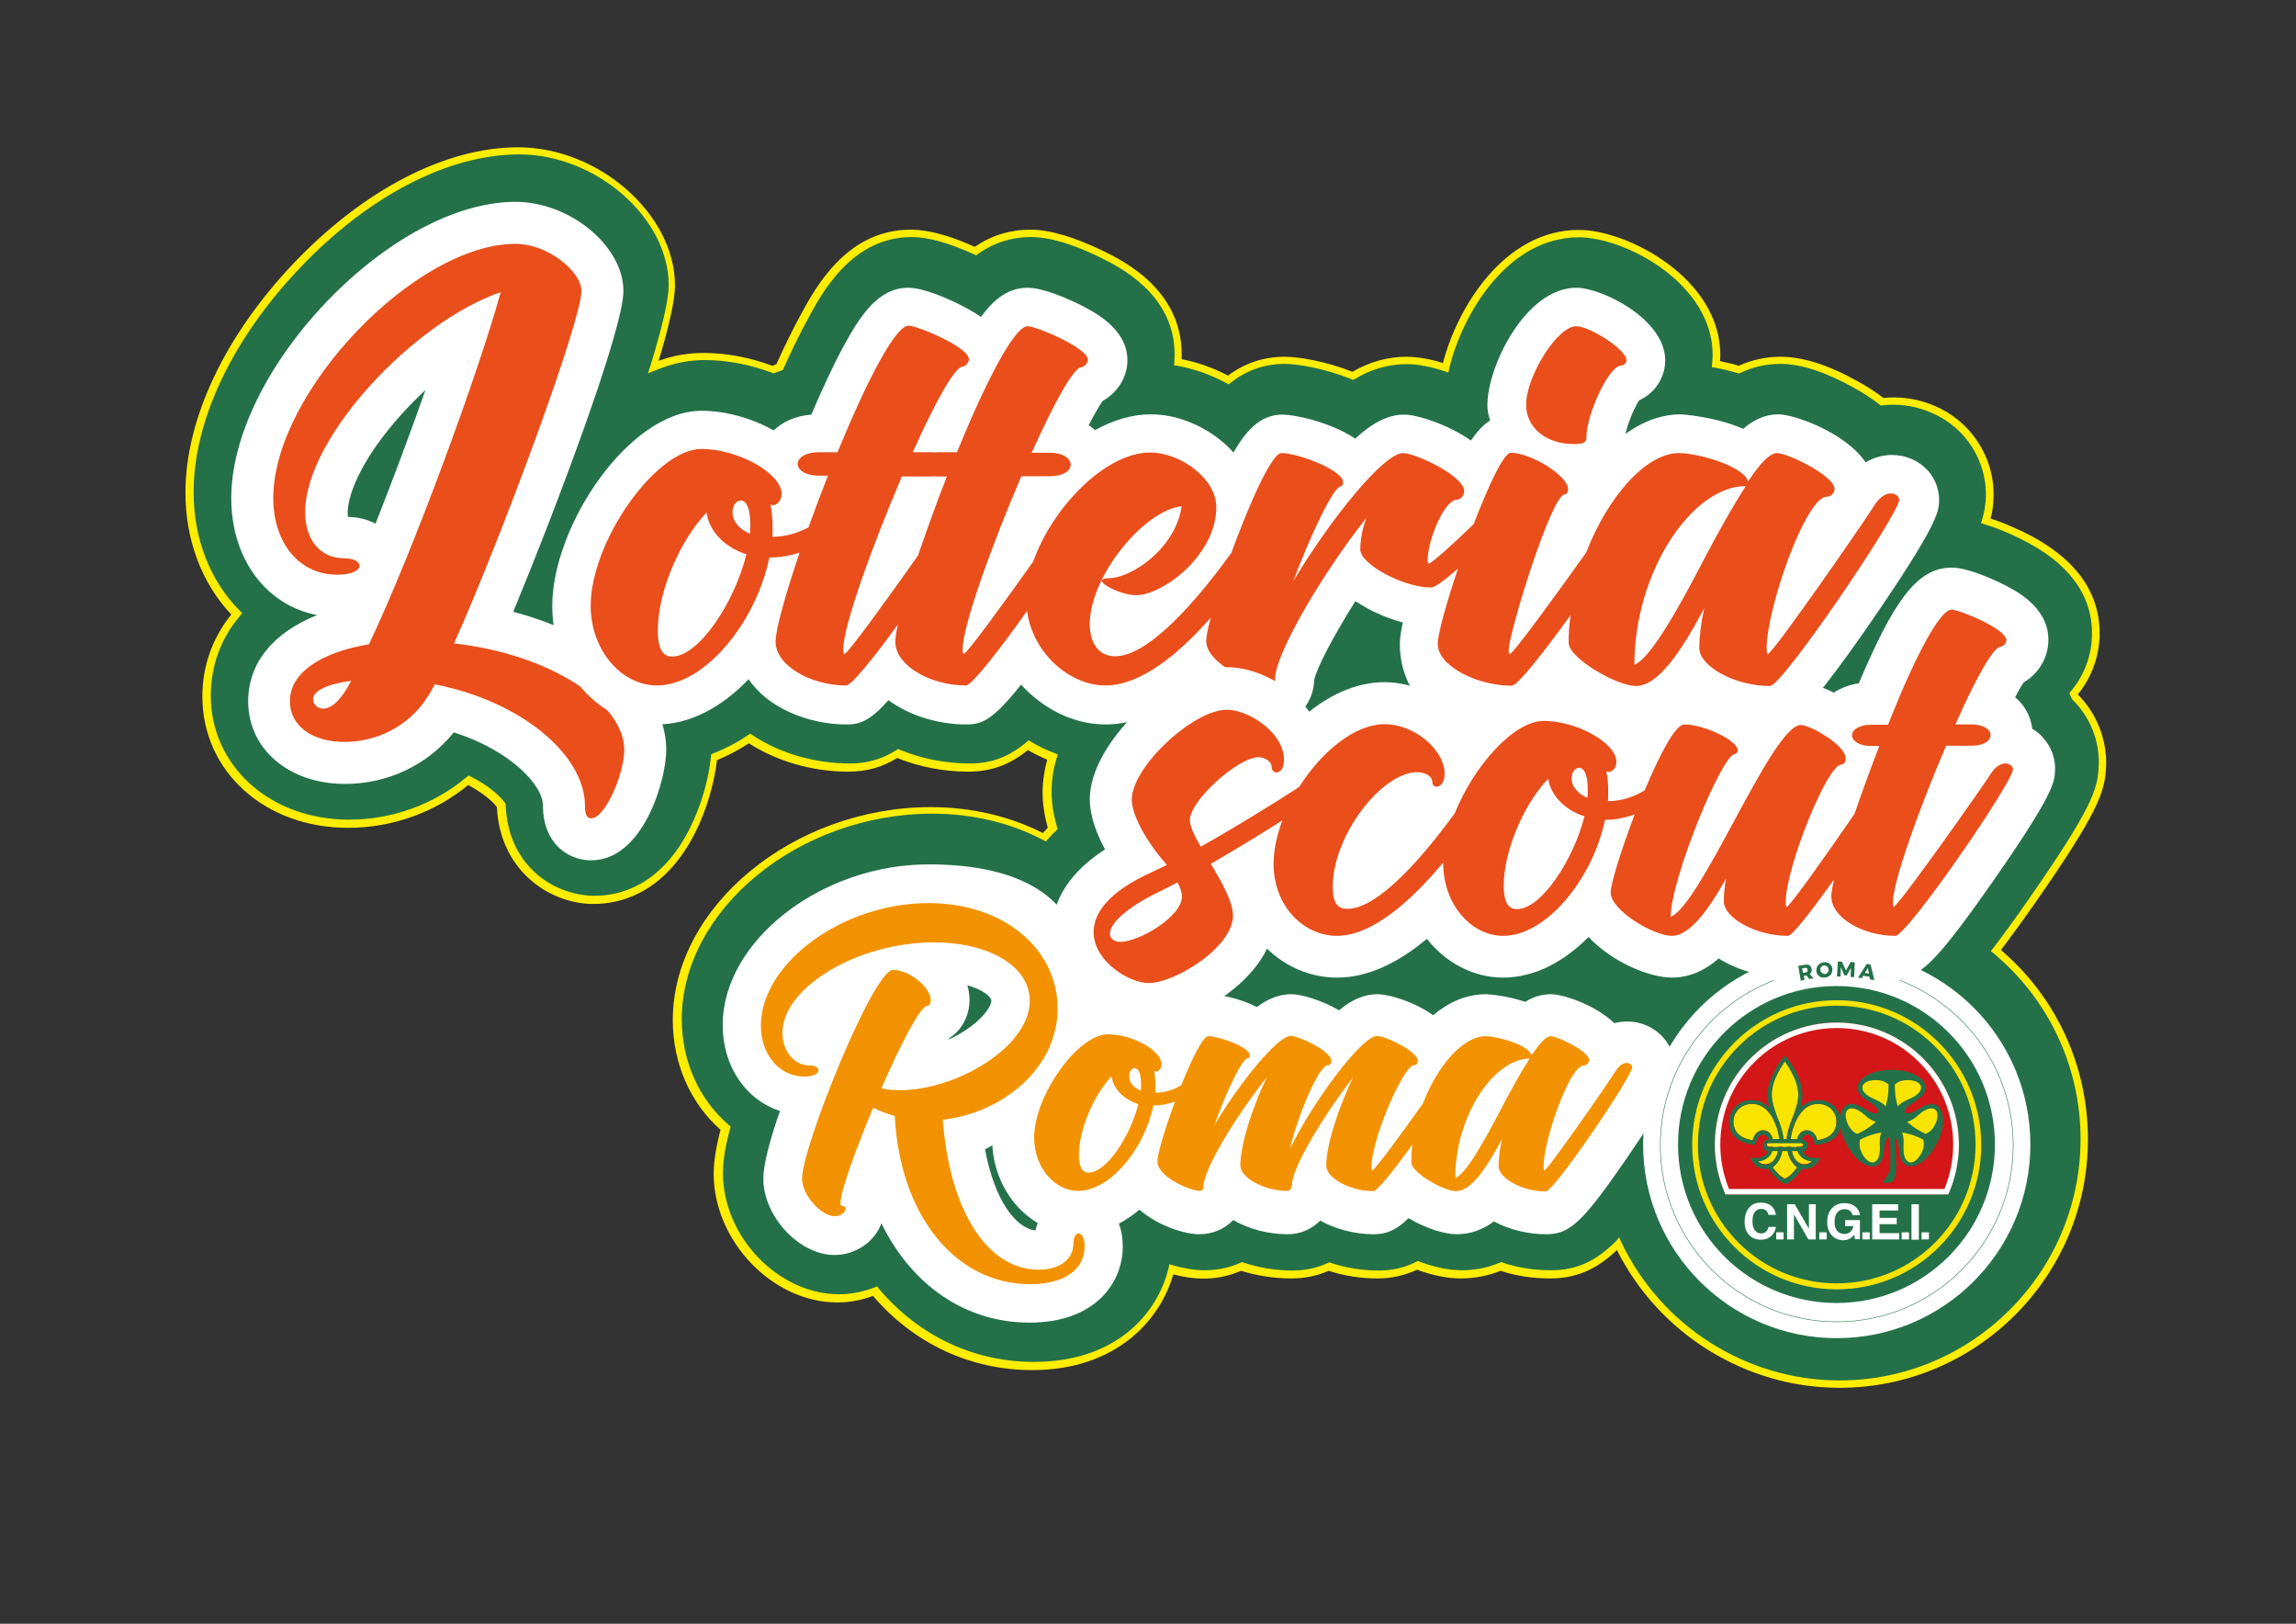
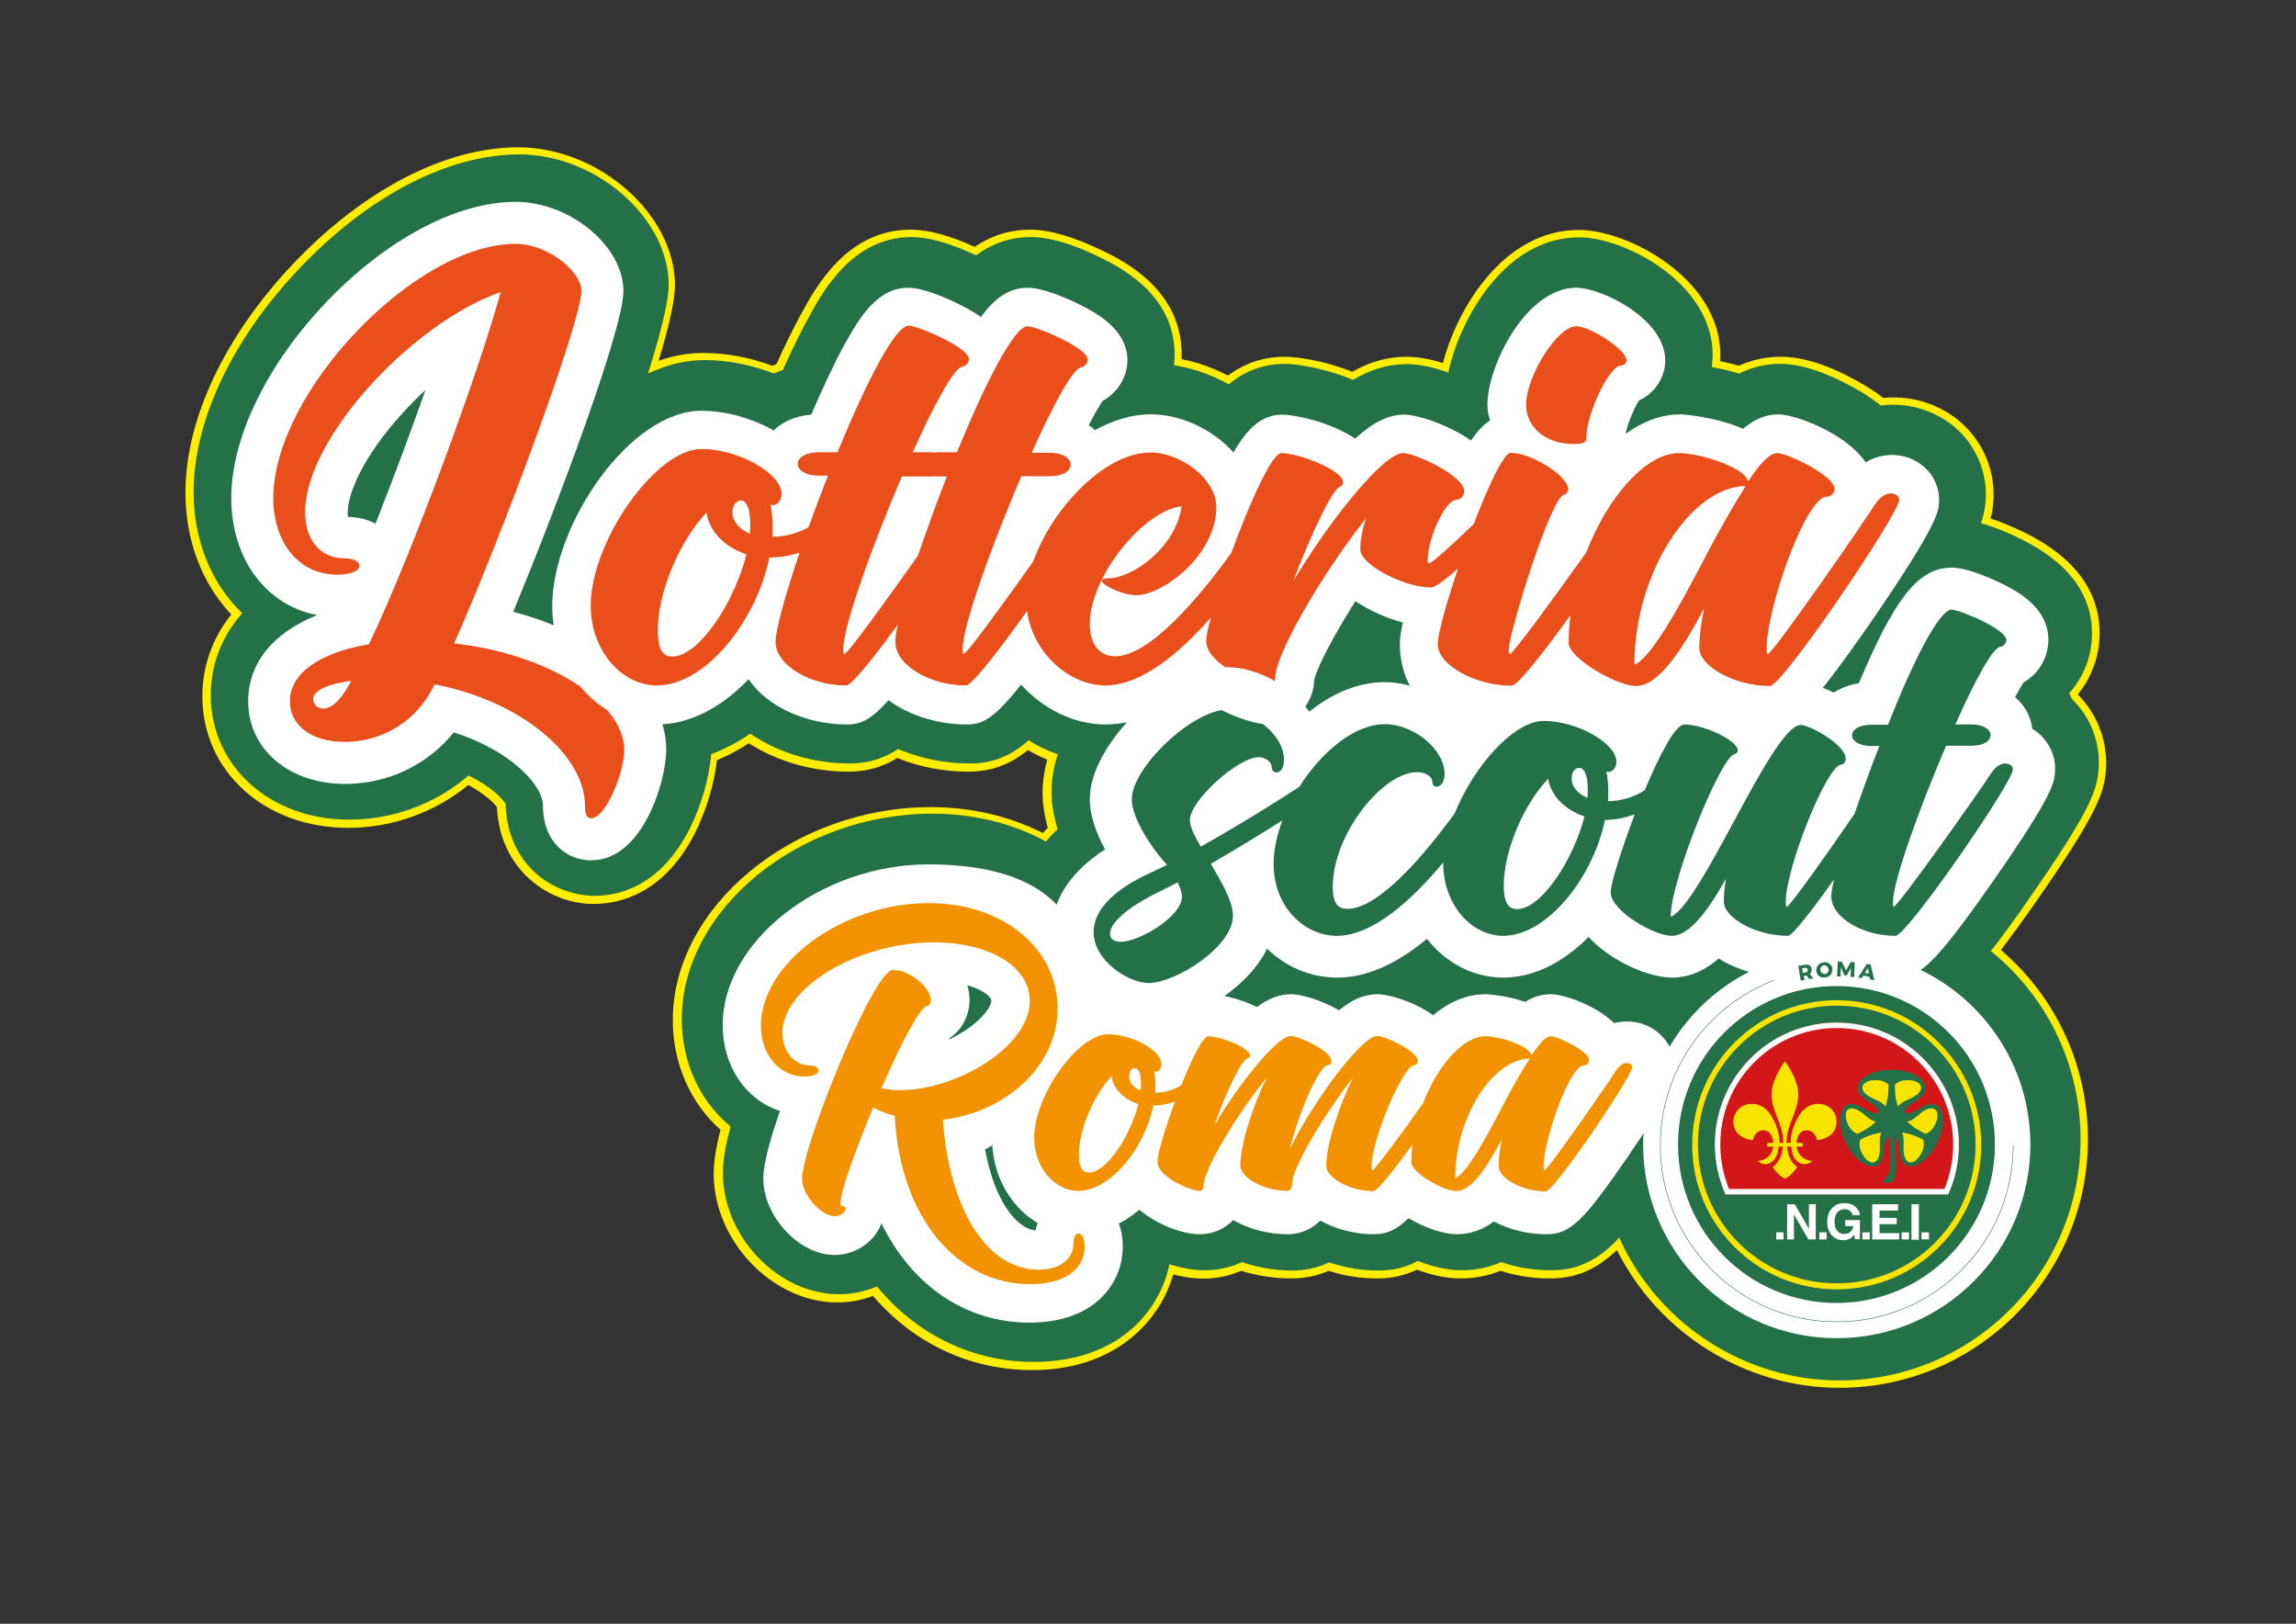
<svg xmlns="http://www.w3.org/2000/svg" version="1.1" id="Livello_1" x="0px" y="0px" viewBox="0 0 841.9 595.3" style="enable-background:new 0 0 841.9 595.3;" xml:space="preserve">
  <rect x="0" y="0" width="841.9" height="595.3" fill="#333333" stroke="none" />
  <style type="text/css">
	.st0{fill:#247149;}
	.st1{fill:#FFED00;}
	.st2{fill:#E94E1B;}
	.st3{fill:#FFFFFF;}
	.st4{fill:#F39200;}
	.st5{fill:#F9E400;}
	.st6{fill:#D31617;}
	.st7{fill:none;stroke:#247149;stroke-width:0.19;stroke-miterlimit:10;}
</style>
  <g>
    <g>
      <g>
        <path class="st0" d="M770.9,282c0.7-9.1-2.4-18.3-8.6-25.1c-0.5-0.5-1-1-1.5-1.5c-0.1-0.3-0.2-0.7-0.4-1     c5.2-6.1,8.2-13.9,8.2-22.1c0-15-9-27.1-26.9-35.8c-5.4-2.7-9.9-4.4-13.5-5.5c0.9-2.8,1.2-5,1.3-7.2c0.7-9.2-2.5-18.4-8.7-25.3     c-7.7-8.5-19.3-12.7-30.7-11.3c-3.4-2.7-6.8-4.7-9.6-6.3c-10.5-5.9-19.7-8.8-27.6-8.8c-5.3,0-10.4,1.1-15.2,3.4     c-3-0.9-5.8-1.5-8.4-2c0.1-1.1,0.2-2.2,0.2-3.4c0-27.1-33.1-44.4-50.4-44.4c-26.2,0-43.9,27.6-48.9,49.2     c-4.7-1.6-9.6-2.6-14.4-2.6c-7.7,0-14.3,2.5-19.7,5.7c-10.3-4.2-20.4-5.7-24.9-5.7c-7.7,0-14.6,2.4-20.7,7.2     c-5.8-3.2-12.2-5.4-18.6-6.5c0.1-1,0.1-1.9,0.1-2.9c0-22.9-20.9-33.2-27.8-36.5c-10.5-5.2-19.3-7.8-26.3-7.8     c-8.4,0-15.1,2.9-20.2,6.5c-9.3-4.3-17.3-6.5-23.6-6.5c-22.6,0-33.8,20.7-39.2,30.6c-2.8,5.1-5.8,11.3-9,18.3     c-0.8,0.3-1.6,0.6-2.4,1c-8.2-3.1-17-4.8-25.2-4.8c-6.7,0-12.9,1.5-18.6,3.9c4-13.1,6.7-24,6.7-30c0-25.3-27.3-49.3-56.1-49.3     c-26.3,0-55.9,15.3-81.3,42c-25,26.3-39.4,56.6-39.4,83.2c0,18,6.5,33.6,17.3,44.4c-7.2,8.4-11.1,18.6-11.1,30.1     c0,26.7,22.4,46.8,52.1,46.8c16.5,0,31.9-5.7,44-16c3.1,1.6,5.8,3.3,8.1,5.2c2.2,1.8,3.4,3.3,4,4.1c0.9,21.8,16.9,33.9,32.9,34.6     l1.3,0c8.7,0,24.9-3.3,36-25.5c4.1-8.2,7-18.2,7.8-26.7c4.4-1.7,8.8-4,13-6.8c10.2,6.7,23.1,10.7,36.5,10.7     c7.2,0,12.9-2,17.8-5.2c8.1,3.3,17.1,5.2,26.1,5.2c8.7,0,15.4-2.8,21.8-8.2c2.9,1.7,5.8,3.2,8.9,4.3c-1.2,4.1-2,8.4-2,12.9     c0,4.3,0.7,8.7,2,13.3c-1.1,1.1-2.1,2.1-3.1,3.2c-12.2-6.4-26.4-9.9-41.3-9.9c-49.7,0-93.3,35.9-93.3,76.7     c0,16.1,6.7,30.4,17.6,39.7c-2.3,8.7-2.7,13.5-2.7,16.6c0,24,20.9,45.8,43.9,45.8c4.7,0,9.3-0.9,13.5-2.6     c14.8,17.5,35.3,27.4,58,27.4c28.9,0,46.2-16.5,50.8-35.4c4.4,1.3,8.5,1.9,11.8,1.9c4.9,0,9.7-1,13.9-2.9     c5.8,1.9,12,2.9,18.4,2.9c4.8,0,9.4-1,13.6-2.9c5.7,1.9,11.8,2.9,17.9,2.9c5.7,0,10.5-1.3,14.4-3.3c5.6,2.1,11.2,3.3,16,3.3     c5.1,0,10-1,14.6-2.9c5.7,1.9,11.9,2.9,18.3,2.9c10.2,0,17.6-3.8,24.9-11.3c14.4,30.4,45.4,51.5,81.2,51.5     c49.5,0,89.8-40.3,89.8-89.8c0-27.2-12.2-52.3-32.4-69.1c3.9-5.1,8.5-11.4,13.3-18.2C768.4,297,770.4,289.8,770.9,282z" />
      </g>
      <g>
        <path class="st1" d="M674.5,508.8c-34.4,0-66.2-19.8-81.6-50.5c-7.6,7.2-15,10.4-24.5,10.4c-6.3,0-12.4-0.9-18.2-2.8     c-4.6,1.9-9.6,2.8-14.7,2.8c-4.7,0-10.2-1.1-15.9-3.2c-4.5,2.1-9.3,3.2-14.5,3.2c-6.1,0-12.1-0.9-17.9-2.8     c-4.3,1.9-8.9,2.8-13.7,2.8c-6.4,0-12.6-1-18.4-2.8c-7.3,3.1-15.1,3.9-24.9,1.3c-4.6,16.5-20.7,35.1-51.7,35.1     c-22.6,0-43.3-9.6-58.4-27.2c-4.2,1.6-8.6,2.4-13.1,2.4c-23.7,0-45.3-22.5-45.3-47.2c0-2.8,0.3-7.5,2.5-16.1     c-11.1-9.8-17.5-24.4-17.5-40.2c0-41.6,44.2-78.1,94.7-78.1c14.6,0,28.8,3.3,41,9.5c0.6-0.6,1.2-1.3,1.8-1.9     c-1.2-4.4-1.9-8.7-1.9-12.9c0-4,0.6-8.1,1.7-12.1c-2.4-1-4.8-2.2-7.1-3.5c-6.8,5.5-13.6,7.9-21.9,7.9c-8.9,0-17.8-1.7-26-5     c-5.5,3.4-11.3,5-17.9,5c-13.1,0-26.1-3.7-36.5-10.4c-3.8,2.5-7.7,4.5-11.7,6.2c-1,8.6-3.9,18.4-7.9,26.4     c-11.5,22.9-28.2,26.3-37.2,26.3l-1.4,0c-16.2-0.7-33.1-13.1-34.2-35.5c-0.5-0.7-1.6-2-3.5-3.5c-2-1.6-4.4-3.2-7-4.6     c-12.3,10.1-27.9,15.7-44.1,15.7c-30.5,0-53.4-20.7-53.4-48.2c0-11.1,3.7-21.4,10.6-30C73.9,213.7,68,197.9,68,180.6     c0-27,14.5-57.6,39.7-84.1C133.4,69.5,163.4,54,190,54c29.6,0,57.5,24.6,57.5,50.6c0,5.2-2,14.5-6,27.7c5.4-2,11-2.9,16.5-2.9     c8.2,0,16.9,1.6,25.2,4.7c0.5-0.2,1-0.4,1.5-0.6c3.1-6.9,6.1-12.9,8.8-17.9c5.5-10.2,17-31.4,40.4-31.4c6.4,0,14.3,2.1,23.5,6.3     c6.2-4.2,13-6.3,20.4-6.3c7.1,0,16.2,2.7,26.9,7.9c7.1,3.5,28.6,14,28.6,37.8c0,0.6,0,1.2,0,1.8c5.9,1.1,11.6,3.2,17,6     c6.1-4.6,13.1-6.9,20.8-6.9c5.3,0,15.2,1.7,24.8,5.5c6.4-3.7,13.1-5.5,19.8-5.5c4.1,0,8.6,0.8,13.4,2.3     c5.2-20.1,22.3-48.8,49.9-48.8c17.8,0,51.8,17.8,51.8,45.8c0,0.8,0,1.5-0.1,2.3c2.3,0.5,4.6,1,6.9,1.7c4.8-2.2,10-3.3,15.3-3.3     c8.1,0,17.6,3,28.3,9c2.3,1.3,5.8,3.3,9.4,6.1c11.6-1.2,23.6,3.2,31.3,11.8c6.5,7.2,9.8,16.7,9,26.3c-0.1,1.7-0.3,3.7-1,6.1     c3.8,1.2,8,3,12.4,5.1c18.3,9,27.6,21.5,27.6,37c0,8.1-2.8,16-8,22.4l0,0c0.4,0.4,0.9,0.9,1.3,1.4c6.4,7.1,9.7,16.7,9,26.2     c-0.6,8.1-2.6,15.4-26,48.9c-4.4,6.3-8.7,12.2-12.5,17.2c20.3,17.3,31.9,42.5,31.9,69.3C765.7,467.9,724.8,508.8,674.5,508.8z      M593.7,453.6l0.8,1.8c14.6,30.8,46,50.7,80,50.7c48.8,0,88.4-39.7,88.4-88.5c0-26.4-11.6-51.2-31.9-68.1l-1-0.8l0.8-1     c4-5.2,8.5-11.4,13.2-18.2c23-33,25-40,25.5-47.6v0c0.7-8.7-2.3-17.5-8.3-24.1c-0.5-0.5-0.9-1-1.4-1.5l-0.3-0.5l-0.7-1.7l0.5-0.6     c5.1-6,7.8-13.5,7.8-21.3c0-14.4-8.8-26.1-26.1-34.6c-4.8-2.4-9.3-4.2-13.3-5.4l-1.3-0.4l0.4-1.3c0.9-2.8,1.1-5,1.3-6.8     c0.7-8.8-2.4-17.6-8.3-24.2c-7.3-8-18.6-12.2-29.5-10.9l-0.6,0.1l-0.5-0.4c-3.6-2.8-7.1-4.9-9.5-6.2c-10.3-5.7-19.3-8.7-26.9-8.7     c-5.1,0-10,1.1-14.6,3.3l-0.5,0.2l-0.5-0.1c-2.7-0.8-5.5-1.5-8.3-2l-1.2-0.2l0.1-1.3c0.1-1.1,0.2-2.1,0.2-3.2     c0-26.3-32.2-43.1-49-43.1c-26.6,0-43,28.8-47.6,48.1l-0.3,1.5l-1.4-0.5c-5.1-1.7-9.8-2.6-14-2.6c-6.5,0-12.9,1.8-19,5.5     l-0.6,0.3l-0.6-0.3c-10.1-4.1-20.1-5.6-24.4-5.6c-7.3,0-14,2.3-19.8,6.9l-0.7,0.6l-0.8-0.4c-5.7-3.1-11.9-5.3-18.1-6.4l-1.2-0.2     l0.1-1.3c0.1-0.9,0.1-1.9,0.1-2.8c0-22-20.4-32-27-35.3c-10.3-5.1-19-7.6-25.7-7.6c-7.1,0-13.6,2.1-19.4,6.2l-0.6,0.5l-0.7-0.3     c-9.2-4.2-16.9-6.4-23-6.4c-21.8,0-32.8,20.2-38,29.9c-2.8,5.1-5.8,11.2-9,18.3l-0.2,0.5l-0.5,0.2c-0.8,0.3-1.6,0.6-2.4,0.9     l-0.5,0.2l-0.5-0.2c-8.2-3.1-16.8-4.7-24.8-4.7c-6.1,0-12.2,1.3-18.1,3.8l-2.7,1.1l0.9-2.8c4.4-14.3,6.7-24.3,6.7-29.6     c0-24.6-26.6-47.9-54.8-47.9c-25.9,0-55.2,15.1-80.4,41.6c-24.8,26-39,56-39,82.2c0,17.1,6,32.5,16.9,43.5l0.9,0.9l-0.8,1     c-7,8.2-10.7,18.3-10.7,29.2c0,25.9,21.8,45.5,50.7,45.5c15.9,0,31.2-5.6,43.1-15.6l0.7-0.6l0.8,0.4c3.2,1.6,6,3.4,8.3,5.3     c2.5,2,3.7,3.6,4.3,4.4l0.2,0.3l0,0.4c0.9,22,17,32.7,31.6,33.3l1.3,0c8.3,0,23.9-3.2,34.7-24.8c4-8,6.9-17.8,7.7-26.3l0.1-0.8     l0.8-0.3c4.3-1.7,8.6-3.9,12.7-6.7l0.8-0.5l0.8,0.5c10.1,6.7,22.8,10.4,35.8,10.4c6.3,0,11.8-1.6,17-4.9l0.6-0.4l0.7,0.3     c8,3.3,16.8,5,25.6,5c8,0,14.4-2.4,20.9-7.9l0.7-0.6l0.8,0.5c2.8,1.7,5.7,3.1,8.7,4.2l1.2,0.5l-0.4,1.2     c-1.3,4.2-1.9,8.4-1.9,12.5c0,4.1,0.7,8.5,2,12.9l0.2,0.8l-0.6,0.6c-1.1,1-2.1,2.1-3,3.1l-0.7,0.8l-0.9-0.5     c-12.1-6.4-26.2-9.7-40.7-9.7c-49,0-91.9,35.2-91.9,75.4c0,15.3,6.3,29.4,17.2,38.7l0.7,0.6l-0.2,0.8c-2.4,8.9-2.6,13.5-2.6,16.3     c0,23.3,20.3,44.4,42.6,44.4c4.5,0,8.8-0.9,13-2.5l0.9-0.4l0.6,0.8c14.7,17.4,34.9,26.9,56.9,26.9c30.3,0,45.4-17.8,49.4-34.4     l0.3-1.4l1.4,0.4c4.1,1.2,8.1,1.8,11.4,1.8c4.7,0,9.2-0.9,13.4-2.8l0.5-0.2l0.5,0.2c5.7,1.9,11.7,2.9,18,2.9     c4.5,0,8.9-0.9,13-2.8l0.5-0.2l0.5,0.2c5.7,1.9,11.6,2.8,17.5,2.8c5,0,9.6-1,13.8-3.2l0.5-0.3l0.6,0.2c5.6,2.1,10.9,3.2,15.5,3.2     c4.9,0,9.6-0.9,14.1-2.8l0.5-0.2l0.5,0.2c5.6,1.9,11.6,2.8,17.8,2.8c9.3,0,16.5-3.3,24-10.9L593.7,453.6z" />
      </g>
    </g>
    <g>
      <g>
        <path class="st2" d="M216.4,307.6c-2.3-0.1-9.5-1.3-9.5-12.3c0-12.4-16.5-29-43.5-35.8c-0.1,0.1-0.1,0.2-0.2,0.2     c-7.9,12.4-21.6,19.8-36.7,19.8c-16.4,0-27.8-9.3-27.8-22.6c0-13.5,11.4-23.5,31.4-27.7c2.1-4.6,4.4-9.8,6.7-15.3     c-2.4,2.5-6.6,4.4-13.1,4.4c-18.4,0-31.2-14.8-31.2-35.9c0-43.4,55-100.9,96.5-100.9c15.5,0,31.9,12.8,31.9,25     c0,12.9-26.9,84.5-43.3,123.1c33.8,6.5,59.1,25.3,59.1,45.1c0,6.2-2.5,13.9-4.8,18.9c-4.2,9.2-9.2,13.8-15,13.8L216.4,307.6z      M171.4,121.7c-25.9,15.8-51.6,47.2-51.6,66.1c0,3.5,0.9,9.3,6.7,9.3c9,0,13.2,5.4,13.2,10.4c0,0.1,0,0.1,0,0.2     C151.1,180,163.7,145.7,171.4,121.7z" />
        <path class="st3" d="M189,89.4c12,0,24.2,10.2,24.2,17.3c0,10.9-29,89.5-46.7,129.2c35.2,3.9,62.4,21.9,62.4,39     c0,8.6-6.9,25.1-12.1,25.1c0,0-0.1,0-0.1,0c-1.3,0-2.2-1-2.2-4.6c0-18.6-23.4-38.4-55.1-44.5c-1,1.9-1.9,3.6-2.7,4.7     c-6.9,10.8-18.7,16.4-30.3,16.4c-12.1,0-20.1-6-20.1-14.9c0-10.4,11.2-17.9,29-20.9c16.3-34.3,40.4-100.3,48.3-129.1     c-31.8,10.9-71.7,53.3-71.7,80.6c0,10.6,5.8,17,14.4,17c3.6,0,5.5,1.3,5.5,2.7c0,1.7-2.7,3.3-8.1,3.3c-14,0-23.5-11.6-23.5-28.2     C100.3,143.8,152.2,89.4,189,89.4 M118.5,259.8c1.8,0,3.9-1.1,6.1-3.7c1.3-1.5,2.7-3.7,4.2-6.5c-8.5,1.1-14,3.6-14,6.7     C114.8,258.1,116.3,259.8,118.5,259.8 M189,74c-21.5,0-47.4,13.8-69.4,36.8c-21.8,22.9-34.8,49.7-34.8,71.8     c0,22.4,12.9,39.4,31.5,42.9c-16.1,6.4-25.3,17.6-25.3,31.6c0,17.5,14.9,30.3,35.5,30.3c15.8,0,30.3-7,39.9-18.9     c20.5,6.5,32.7,19.2,32.7,26.9c0,13.4,8.7,19.7,17,20l0.2,0l0.5,0c19,0,27.5-29.3,27.5-40.5c0-21.9-23.1-41.9-56.1-50.6     c15.9-38.5,40.4-103.5,40.4-117.6C228.6,90.2,209,74,189,74L189,74z M127.6,189.5c-0.1-0.4-0.1-1-0.1-1.7     c0-6.5,5.2-19.9,19.9-36.1c2.7-3,5.6-5.9,8.6-8.7c-5.5,15.7-12,33-18.3,49C134.9,190.5,131.6,189.6,127.6,189.5L127.6,189.5z" />
      </g>
      <g>
        <path class="st2" d="M649.2,258.6c-11.6,0-24.3-5-30-12.5c-6,7.9-12.2,12.5-19.2,12.5c-7.1,0-16.2-5.3-18.8-6.9     c-4.3-2.7-7.6-5.4-9.8-8.1c-11.6,15-13.9,15-17,15c-16.2,0-34.3-9.2-34.3-22.3c0-2.9,1.2-8.1,2.7-13.7     c-8.4-0.6-21.4-5.6-27.7-12.6c-12,17.7-20.6,34.6-20.7,38.9c0,5.7-3.9,9.8-9.4,9.8c-5,0-21.4-5.7-27.7-15.5     c-11.5,10.3-22.4,15.5-32.4,15.5c-12.5,0-24.4-7.9-30.9-19.3c-14.4,19.3-17,19.3-20.2,19.3c-11.3,0-23.1-4.6-29.1-12.2     c-9.7,12.2-11.9,12.2-14.8,12.2c-15.9,0-33-9.3-33-23.1c0-0.5,0-1,0.1-1.6c-9.3,14.1-22.5,24.7-36.5,24.7     c-17.3,0-31.4-16.3-31.4-36.3c0-12.5,5.7-28.1,15.3-41.7c4.9-6.9,17.7-22.9,32.3-22.9c9.1,0,20.9,3.8,28.5,9.9     c1.3-4.5,6-8.6,14.6-8.6h2c19.4-46.4,26.2-46.4,30.8-46.4c3,0,22.7,6.1,27.9,15c8.6-15,12.8-15,15.9-15c3.5,0,29.2,8.1,29.2,19.4     c0,4.1-2.9,8-6.7,9.3c-1.5,1.8-4.9,7.1-10.1,18.1c5.6,1.1,8.9,4.4,10,8c7.2-5.2,14.9-8.4,22.5-8.4c12.7,0,27.6,9.6,30.8,22.2     c9.6-22.1,14.1-22.1,17.5-22.1c4.5,0,20.6,3.8,27.1,11.3c6.3-6.6,12.6-11.3,17.6-11.3c4.6,0,19.8,5.6,26.4,13.6     c6-12.5,9.3-13.7,13.1-13.7c9,0,28.1,9.7,28.1,20.4c0,3.6-2,6.7-4.8,8.2c-2,3.2-5.3,11.6-8.4,20.7c2-2.8,4.2-5.9,6.5-9.1     c8-20.1,23.5-40.2,40.4-40.2c3.9,0,16.1,1.9,24.4,6.9c4.1-4.8,7.6-6.9,11.5-6.9c5.5,0,28.2,9.1,28.2,20.3c0,4.8-3.6,8.9-8.3,9.7     c-2.7,2.6-6.9,11.8-10.4,21.8c9-12.7,18.4-26.4,20-29.1c3.1-5,7.5-7.9,12.2-7.9c3,0,5.9,1.3,7.8,3.4c1.7,1.9,2.5,4.3,2.3,6.8     c-0.1,1.3-0.4,6.1-23.3,39.5C656.2,258.6,653,258.6,649.2,258.6z M407.5,223.6c-0.5,1.8-0.7,3.6-0.7,5.3c0,3.1,0.7,4.7,2.2,4.7     c3,0,8.3-2.8,15.7-9.8c-2.8,1-5.6,1.6-8,1.6C414.5,225.4,411,224.8,407.5,223.6z M257.9,201.2c-5.6,9.2-9.6,21-9.6,29.9     c0,0.7,0,1.3,0.1,1.8c4.3-2.6,12.2-12.5,16.8-25.8C262.3,205.5,259.9,203.5,257.9,201.2z M619.3,200.5c-2.6,3.8-4.9,8.1-6.9,12.9     c1.8-3.3,3.8-7,6-11.3C618.8,201.5,619.1,201,619.3,200.5z M335.4,181.8c-3.9,9.2-7.3,17.9-10.1,25.7c1.6-2.2,3.2-4.6,5-7     c2-6,4.3-12.3,6.7-18.7H335.4z M379.2,181.8c-3.9,9.2-7.3,17.9-10.1,25.7c1.1-1.6,2.3-3.2,3.5-4.9c2.7-7.1,6.8-14.3,11.9-20.8     H379.2z M346,159c0.9-2.2,1.8-4.3,2.7-6.3c-1,1.8-2,3.9-3.1,6.3H346z" />
        <path class="st3" d="M376.8,119.6c3.1,0,22.1,7.9,22.1,12.3c0,1.3-1.4,2.7-2.3,2.7c-2.9,0-10.4,13.7-18.3,31.4h6.5     c5.2,0,7.8,2.2,7.8,4.3c0,2.2-2.5,4.3-7.8,4.3h-10.3c-10.9,25.4-21.5,54.9-21.5,63.3c0,0.9,0.1,1.8,0.4,1.8     c1.1,0,14.6-18.5,25.5-33.9c7-19.8,26.5-39.9,42.8-39.9c11.3,0,24.3,9.7,24.3,20c0,17.5-19.5,32.3-29.4,32.3     c-5.1,0-12.6-3.7-12.6-5.3c0-0.5,0.9-0.9,2.5-0.9c8.3,0,24.5-10.8,26.8-26.4c-13.9,1.5-33.7,25.7-33.7,43.2     c0,7.4,3.6,11.8,9.3,11.8c12.6,0,30.7-21.4,42.6-37.9c6.6-18,14.8-36.6,18.4-36.6c5.8,0,22.6,6.1,22.6,10.8     c0,0.8-0.5,1.4-0.9,1.4c-2.5,0-10.9,17.4-17.4,34.8c13.3-22.3,33.1-47,40.3-47c4.3,0,22.4,8.3,22.4,14c0,1.5-1.3,3.1-2.7,3.1     c-4.5,0-10.7,14.7-10.7,22c0,1,0.1,1.4,0.4,1.4c1.1,0,9.5-7.7,16.5-14.5c5.4-14.1,11-26.1,13.6-26.1c7.2,0,21,8.3,21,13.4     c0,1.1-0.8,1.9-1.3,1.9c-4.8,0-20.5,50.9-20.5,57.1c0,0.6,0.1,1.4,0.4,1.4c1.2,0,16.8-21.5,28-37.2c8-20.6,22-36.5,34.1-36.5     c6.4,0,23.6,4.6,25.3,10.4c4.2-6.4,7.9-10.4,10.6-10.4c3.8,0,21.1,8.3,21.1,13.2c0,1.4-1.3,2.8-2.8,2.8     c-7.9,0-22.1,41.2-22.1,55.4c0,1.5,0.1,2.3,0.4,2.3c1.8,0,36.1-49.6,39-54.4c1.7-2.7,3.9-4.5,6.1-4.5c1.7,0,3.2,1.1,3.1,2.4     c-0.4,5.6-42.8,68.2-47.4,68.2c-13.2,0-25.9-7.4-25.9-13.9c0-4.1,0.6-9.2,1.8-14.6c-8.4,15.8-16.9,28.5-25,28.5     c-7.2,0-24.7-10.3-24.7-15.8c0-3.4,0.2-6.8,0.7-10.2c-10,13.9-19.5,25.9-21.5,25.9c-13.2,0-27.2-7.4-27.2-15.3     c0-3.7,3.2-15.1,7.4-27.6c-4.6,4-8.4,6.9-9.9,6.9c-10,0-25.9-8.5-25.9-13.9c0-3.7,0.8-7.8,2.2-11.6     c-16.7,21.1-33.4,50.1-33.4,58.7c0,2-0.9,2.7-2.3,2.7c-4.7,0-23-7.6-23-16.3c0-1.6,0.6-4.6,1.7-8.6     c-11.7,13.3-25.6,24.9-38.7,24.9c-13,0-26.6-11.7-28.7-27.3c-10.3,14.5-20.3,27.3-22.4,27.3c-13.2,0-25.9-7.4-25.9-16     c0-1.4,0.3-3.6,0.9-6.3c-8.9,12.3-17,22.3-18.9,22.3c-13.2,0-25.9-7.4-25.9-16c0-4.6,3.6-17.3,8.8-32.7     c-3.6,1.2-7.4,1.8-11.1,1.8c-4.8,23.6-23.6,46.9-41.2,46.9c-13.2,0-24.3-13.1-24.3-29.2c0-23.6,23.9-57.5,40.6-57.5     c13.4,0,29.4,8.9,29.4,16.5c0,2.5-1.8,4.1-3.1,4.1c-0.4,0-0.8-0.1-1-0.3c0.5,2.3,0.8,5.1,0.8,8.1c0,1.3,0,2.5-0.1,3.8     c4.7,0,9.3-1.3,13.3-3.5c2.2-6.2,4.6-12.6,7.1-18.9h-3.2c-5.2,0-7.9-2.2-7.9-4.3c0-2.2,2.7-4.3,7.9-4.3h6.7     c10.2-24.8,21-46.4,26.1-46.4c3.1,0,22.1,7.9,22.1,12.3c0,1.3-1.4,2.7-2.3,2.7c-2.9,0-10.4,13.7-18.3,31.4h6.5c0.5,0,1,0,1.5,0.1     c0.5,0,1-0.1,1.5-0.1h6.7C360.9,141.3,371.8,119.6,376.8,119.6 M309.6,239.8c1.2,0,15.9-20.4,27-36.1c3.1-9,6.7-19.1,10.6-29H344     c-0.5,0-1,0-1.5-0.1c-0.5,0-1,0.1-1.5,0.1h-10.3c-10.9,25.4-21.5,54.9-21.5,63.3C309.2,238.9,309.3,239.8,309.6,239.8      M599.3,243.7c5.8-2.2,15.9-20.1,25.4-38.4c5.1-9.8,10.7-19.7,15.4-27.1C620.3,178.3,599.3,209.8,599.3,243.7 M275,195.7     c0.1-1.3,0.1-2.4,0.1-3.6c0-5.8-1.5-8.6-3.4-8.6c-1.7,0-3.1,1.7-3.1,4.3C268.6,191.2,271.1,194,275,195.7 M246.5,240.7     c9.7,0,22.8-19.7,27.2-37.5c-7.9-2.5-13.7-8.4-14.6-15.3c-9.8,10.2-17.9,29.1-17.9,43.2C241.2,238.9,243.6,240.7,246.5,240.7      M376.8,105.5c-7.3,0-12.6,4.5-17.1,10.7c-3.1-2.2-6.2-3.7-8.3-4.8c-4.5-2.2-12.9-5.9-18.4-5.9c-11.1,0-17.7,10.5-23.6,21.3     c-4.2,7.7-8.4,17-11.9,25.2c-6,0.5-10.6,2.7-13.8,5.8c-8.2-4.6-17.8-7.2-26.5-7.2c-26.4,0-54.7,42-54.7,71.6     c0,23.9,17.3,43.4,38.5,43.4c11.5,0,23.3-5.9,33.5-16.6c7,10.5,21.9,16.6,35.9,16.6c5,0,8.7-1.4,15.4-8.9     c7.7,5.7,18.3,8.9,28.5,8.9c5.7,0,9.7-1.5,20.1-14.6c8.1,8.9,19.3,14.6,31,14.6c10.2,0,20.7-4.2,31.6-12.7     c9,8.3,22.5,12.7,28.4,12.7c9.2,0,16.2-7,16.5-16.3c0.8-4.1,6.8-15.8,15.1-28.9c1.4,0.9,2.9,1.8,4.5,2.7     c2.4,1.3,7.1,3.6,12.9,5.1c-1.1,5-1.1,7-1.1,8c0,17.6,13.5,35.1,41.4,29.4c5.3,0,9-1.2,17.7-11.6c9,7.1,21.2,11.6,27.8,11.6     c7.6,0,14-3.7,19.6-9.3c7.8,5.9,18.9,9.3,29.6,9.3c8.1,0,13.1-5.8,20.5-15.3c4.5-5.8,10.4-13.9,16.5-22.8     c23.8-34.6,24.4-39.8,24.6-43.1c0.3-4.3-1.2-8.7-4.1-11.9c-3.3-3.6-8-5.7-13.1-5.7c-3.4,0-6.7,0.9-9.7,2.7     c-7.6-11.1-26.3-17.6-32-17.6c-5,0-9.2,2.1-12.9,5.3c-10.7-4.6-22.7-5.3-22.9-5.3c-11.6,0-22,6.9-30.3,16.6     c-2.4-3.5-6-6.7-10.8-9.7c-3.3-2.1-12-6.9-20.7-6.9c-6.2,0-10.7,3-15.1,9.6c-8.8-6.1-20-9.5-24.5-9.5c-5.6,0-11.3,2.7-18,8.8     c-9.4-6.3-22.6-8.8-26.6-8.8c-7.2,0-12.6,4.4-18,13.9c-1.5-1.7-3.2-3.3-5.1-4.8c-7.4-5.8-16.5-9.2-25.2-9.2     c-6.7,0-13.6,2-20.5,5.8c-0.7-0.7-1.5-1.3-2.3-1.8c2.3-4.5,4-7.3,5.1-8.9c5.3-2.9,9.1-8.6,9.1-14.9c0-11.8-12.5-17.9-17.8-20.6     C390.8,109.2,382.4,105.5,376.8,105.5L376.8,105.5z" />
      </g>
      <g>
        <path class="st2" d="M577.1,170c-14,0-24.6-9.2-24.6-21.5c0-12.9,12.9-35.9,25.5-35.9c5.3,0,12.2,4.1,14.9,5.9     c9.5,6.2,10.6,10.8,10.6,13.6c0,4.2-3,7.8-7,8.8c-2.7,3-7.8,14.2-7.8,19.5C588.8,163.9,587.2,170,577.1,170z" />
        <path class="st3" d="M578,119.6c4.8,0,18.4,8.5,18.4,12.5c0,0.9-0.9,1.9-1.9,1.9c-4.6,0-12.8,18.1-12.8,26.3     c0,1.5-0.3,2.5-4.6,2.5c-10.3,0-17.5-6.1-17.5-14.4C559.6,138,571,119.6,578,119.6 M578,105.5c-18.5,0-32.6,28.7-32.6,43     c0,16.3,23.8,23.5,36.8,23.5c13.8,0,13.7-4,13.7-11.7c0.1-2.8,2.9-10.1,5.1-13.5c5.6-2.5,9.6-8.2,9.6-14.7     C610.6,117,587.4,105.5,578,105.5L578,105.5z" />
      </g>
    </g>
    <g>
      <g>
-         <path class="st2" d="M421.2,368.1c-11.3,0-28-11.1-28-26.4c0-7.5,4-18.1,22.6-27.4c-4.8-6.9-8.6-14.7-8.6-21.2     c0-15.9,25.9-40.6,42.6-40.6c10.3,0,25,8.7,28,21.3c8-8.8,18.5-15.9,29.8-15.9c12.5,0,24.7,8.9,28.5,19.5     c8.3-11.6,19.3-20.6,29.9-20.6c12.9,0,32,8,34.1,20.4c7.5-15.9,12.1-19.2,17.4-19.2c7.2,0,22.5,4.9,26.4,13.2     c6.1-9.2,10.7-13.1,16.1-13.1c2.8,0,8.2,2,13.3,5.2c2.4-3.1,6.6-5.3,12.7-5.3h1c17.7-42.1,24.1-42.1,28.8-42.1     c2.5,0,27.8,7,27.8,18.9c0,4.1-2.8,8-6.5,9.5c-1.3,1.7-4,6-8.2,14.5c5.9,1.8,8.9,6.3,8.9,10.8c0,1-0.1,1.9-0.4,2.8     c2.4,0.4,4.5,1.6,6.1,3.3c1.8,2,2.7,4.6,2.4,7.2c-0.1,1.4-0.4,5.9-21.4,36c-22.3,31.9-25.4,31.9-29.3,31.9     c-9.9,0-20.4-3.9-26.3-10.3c-8.1,10.3-10.1,10.3-13.1,10.3c-9.7,0-20.2-3.6-26.2-9.5c-4.8,5.6-10.2,9.5-16.5,9.5     c-8.5,0-26.3-9.4-29.6-20.3c-8.5,11.7-20.1,20.3-32.2,20.3c-11.4,0-21.4-7.5-26.4-18.4c-12.5,12.2-24.1,18.4-34.6,18.4     c-19.1,0-30.9-17.7-30.9-34.1c0,0,0-0.1,0-0.1c-1.7,1-3.3,2-4.9,2.9c3.1,5.7,5.3,11.2,5.3,16.2     C459.6,352.8,433.5,368.1,421.2,368.1z M518.2,291.2c-7.7,1.9-22,18.5-22.1,33.9c5-2,14.7-9.5,29.1-28.9     C522.1,295.7,519.5,293.8,518.2,291.2z M566.8,299.6c-4.4,7.6-7.4,16.8-7.6,24.1c3.7-3.4,9-11.1,12.5-20.3     C569.8,302.3,568.2,301,566.8,299.6z M459.6,286c-4.2,2-11.6,8.4-14.6,12.8c5.9-3.5,11.7-7,16.7-10.1     C460.9,287.9,460.2,287,459.6,286z M718.6,281.2c-1.9,4.5-3.7,9-5.3,13.2c4.1-5.7,7.5-10.7,9.2-13.2H718.6z" />
        <path class="st3" d="M715.6,223.5c2.8,0,20.1,7.1,20.1,11.2c0,1.2-1.3,2.4-2.1,2.4c-2.7,0-9.5,12.4-16.6,28.5h5.9     c4.7,0,7,2,7,3.9c0,2-2.3,3.9-7,3.9h-9.3c-9.9,23.1-19.5,49.8-19.5,57.4c0,0.8,0.1,1.6,0.3,1.6c1.6,0,32.7-44.1,35.5-48.6     c1.4-2.3,3.5-3.9,5.4-3.9c1.5,0,2.9,1,2.8,2.2c-0.3,5.1-38.8,61-43.1,61c-12,0-23.5-6.7-23.5-14.5c0-1.3,0.4-3.5,1-6.2     c-8.1,11.4-15.3,20.7-16.9,20.7c-12,0-23.5-6.7-23.5-12.6c0-2.4,0.2-5.3,0.8-8.4c-6.7,12-13.5,21-19.9,21     c-6.6,0-22.4-9.3-22.4-15.9c0-3.2,3.9-15.7,8.8-28.6c-3.5,1.2-7.2,2-10.9,2c-4.4,21.4-21.4,42.5-37.3,42.5c-12,0-22-11.9-22-26.5     c0-0.1,0-0.3,0-0.4c-11.4,13.7-25.8,26.9-39,26.9c-11.8,0-23.2-10.5-23.2-26.4c0-5.1,1.2-10.5,3.2-15.9     c-8.2,5.2-17.6,10.9-26.2,15.9c4,6.8,8.1,13.9,8.1,19c0,11.6-21.3,24.7-30.8,24.7c-7.6,0-20.3-8.2-20.3-18.7     c0-6.9,5.5-14.9,21.7-22.1c1.5-0.7,3.3-1.6,5.2-2.5c-7.6-8.5-12.9-18.3-12.9-24c0-11.9,22.5-32.9,34.9-32.9     c7.8,0,20.9,8.3,20.9,18.3c0,3.5-1.5,4.7-2.8,4.7c-0.9,0-1.7-0.8-1.7-2c0-2-2.5-3.6-4.8-3.6c-7.4,0-25.2,15.8-25.2,23.1     c0,2.3,1.7,5.8,4,9.7c12.5-7,26.6-15.7,36.1-21.9c8.1-12.8,20.2-23,31.4-23c10.7,0,21.9,9.3,21.9,18.2c0,3.3-1.6,4.7-2.9,4.7     c-0.9,0-1.6-0.6-1.6-1.7c0-2.2-2.7-3.6-5.6-3.6c-12.7,0-30.9,22.9-30.9,42c0,6.5,2.1,8.1,5.4,8.1c11.5,0,28.3-19.9,39.3-35     c7-17.3,21.6-33.9,32.7-33.9c12.1,0,26.6,8.1,26.6,15c0,2.3-1.6,3.7-2.8,3.7c-0.3,0-0.7-0.1-0.9-0.2c0.5,2.1,0.7,4.6,0.7,7.4     c0,1.2,0,2.3-0.1,3.5c4.9,0,9.6-1.5,13.5-4c5.4-12.9,11.2-24.1,14.5-24.1c7.3,0,19.6,5.9,19.6,9.5c0,0.6-0.5,1.3-1,1.3     c-4.8,0-23.6,46.1-23.6,59.7c5.3-2,14.2-18.3,23.1-34.8c9.6-17.8,19.2-35.5,24.6-35.5c3.5,0,16.5,7.4,16.5,12.3     c0,1.2-0.8,2.2-1.6,2.2c-5.2,0-20.4,37.7-20.4,50.4c0,1.2,0.1,1.8,0.3,1.8c1.1,0,14.8-19.4,24.9-34.1c2.7-7.8,5.8-16.4,9.1-24.9     h-2.9c-4.7,0-7.1-2-7.1-3.9c0-2,2.4-3.9,7.1-3.9h6.1C701.2,243.1,711,223.5,715.6,223.5 M582.1,292.5c0.1-1.2,0.1-2.2,0.1-3.2     c0-5.3-1.4-7.8-3.1-7.8c-1.5,0-2.8,1.5-2.8,3.9C576.3,288.4,578.5,291,582.1,292.5 M556.3,333.3c8.8,0,20.6-17.9,24.7-34     c-7.1-2.3-12.4-7.6-13.3-13.8c-8.9,9.2-16.3,26.4-16.3,39.2C551.4,331.7,553.6,333.3,556.3,333.3 M410.9,345.3     c6.7,0,22.5-9.2,22.5-16.6c0-1.5-0.6-3.2-1.6-5.2c-2.2,1.2-4.3,2.2-6.1,3.1c-14.1,6.8-18.7,12.5-18.7,15.7     C407,344.2,408.6,345.3,410.9,345.3 M715.6,208.1c-13,0-21.6,13.2-34,42.4c-3.3,0.5-6.5,1.7-9.2,3.4c-4.7-2.3-9.3-3.6-12.4-3.6     c-6.4,0-11.6,3-16.7,8.7c-8.2-6.1-19.8-8.8-25.8-8.8c-7.3,0-12.7,3.9-17.9,11.6c-8.7-8.2-22.6-12.8-33.7-12.8     c-9.6,0-19.6,5.2-28.9,15.1c-7.1-8.2-18-14-29.4-14c-9.3,0-18.9,3.9-27.5,10.8c-7.1-9.8-19.4-16.3-30.2-16.3     c-21.2,0-50.3,28-50.3,48.3c0,6.3,2.5,12.8,5.6,18.5c-15.8,10.2-19.5,21.7-19.5,30.2c0,18.9,19.5,34.1,35.7,34.1     c12.5,0,35.2-11.4,43.2-27.9c6.8,6.6,15.8,10.6,25.7,10.6c10.6,0,21.5-4.7,32.9-14.2c6.9,8.7,16.9,14.2,28,14.2     c11.7,0,22.5-6,31.3-14.9c8.4,9.1,22.2,14.9,30.5,14.9c6.6,0,12.3-2.7,17.2-7c7.2,4.5,16.5,7,25.4,7c5,0,8.9-1.8,14.1-7.3     c7.2,4.7,16.5,7.3,25.3,7.3c8.4,0,13-2.7,35.7-35.2c22.1-31.6,22.6-36.4,22.8-40.1c0.4-4.6-1.2-9.2-4.4-12.7     c-1.1-1.3-2.4-2.3-3.9-3.2c-0.6-4.9-3-8.8-6.3-11.6c1.3-2.5,2.4-4.3,3.1-5.4c5.4-3.1,9.1-9,9.1-15.6c0-12.3-12.3-18.3-17.6-20.9     C728.2,211.2,720.8,208.1,715.6,208.1L715.6,208.1z" />
      </g>
    </g>
    <g>
      <g>
        <path class="st4" d="M566.9,444.8c-7.2,0-15-2.6-19.9-6.9c-3.9,4.4-8.1,6.9-13,6.9c-4.3,0-13-3.4-18.7-8.5     c-6.5,8-8.7,8.5-11.7,8.5c-8.5,0-17.6-3.6-22.2-9.3c-0.4,5.1-4.4,9.3-9.4,9.3c-9,0-18.7-4-22.9-10.3c-0.1,0.4-0.2,0.8-0.2,1     c0,5.2-3.9,9.2-9.2,9.2c-4.7,0-17.2-4.4-21.5-12.5c-6.3,7.4-14.4,12.5-22.8,12.5c-13.2,0-23.9-12.2-23.9-27.2     c0-18.6,18.3-46.1,34.8-46.1c8.6,0,20.3,4.4,25.1,11.6c4.1-8.1,7.3-10.8,11.8-10.8c1.6,0,12.1,1.6,18.3,6.5     c4.2-3.8,8.3-6.5,11.9-6.5c3.1,0,12.4,3,18.1,8.2c4.7-4.9,9.5-8.2,13.6-8.2c3.6,0,15.5,4,20.4,10.8c5.3-6.3,11.9-10.8,19.3-10.8     c0.1,0,8.7,0.5,15.7,3.8c2.4-2.3,5.1-3.8,8.3-3.8c3.6,0,17.1,4.8,20.8,12.5c2.1-1.7,4.5-2.6,7-2.6c2.8,0,5.5,1.2,7.4,3.2     c1.7,1.9,2.5,4.4,2.3,6.8c-0.1,1.5-0.3,4.8-16.1,27.8C573.1,444.8,570.8,444.8,566.9,444.8z M407.6,408.3c-1.1,2.2-2,4.5-2.7,6.7     c1.1-1.9,2.3-4.1,3.2-6.4C407.9,408.5,407.7,408.4,407.6,408.3z M410.5,395.9" />
        <path class="st3" d="M406.3,379.2c8.9,0,19.6,5.9,19.6,11c0,1.7-1.2,2.7-2,2.7c-0.3,0-0.5-0.1-0.7-0.2c0.3,1.5,0.5,3.4,0.5,5.4     c0,0.8,0,1.7-0.1,2.5c3.5,0,6.8-1,9.6-2.8c3.8-9.6,7.9-17.9,9.9-17.9c3.9,0,15.2,4,15.2,7.1c0,0.6-0.3,1-0.8,1     c-2,0-8,12.5-12.2,24.5c9-15.2,23.1-32.7,28-32.7c2.9,0,14.9,5.5,14.9,9.2c0,0.8-0.5,1.5-1.2,1.5c-3.3,0-10.9,17.6-14,30.7     c8-16.6,26.2-41.4,32-41.4c2.7,0,14.9,5.5,14.9,9.2c0,0.8-0.6,1.5-1.3,1.5c-4.1,0-15.7,27.4-15.7,37.2c0,0.8,0.1,1.4,0.3,1.4     c0.8,0,11.2-14.1,18.6-24.6c5.3-13.9,14.8-24.6,22.9-24.6c4.2,0,15.8,3.1,16.9,7c2.8-4.2,5.3-7,7-7c2.5,0,14.1,5.5,14.1,8.8     c0,0.9-0.8,1.9-1.9,1.9c-5.3,0-14.8,27.5-14.8,37c0,1,0.1,1.5,0.3,1.5c1.2,0,24.1-33.1,26.1-36.4c1.1-1.8,2.6-3,4.1-3     c1.1,0,2.1,0.8,2,1.6c-0.3,3.7-28.6,45.5-31.7,45.5c-8.8,0-17.3-4.9-17.3-9.3c0-2.7,0.4-6.1,1.2-9.8c-5.6,10.5-11.3,19-16.7,19     c-4.8,0-16.5-6.9-16.5-10.5c0-2.2,0.1-4.4,0.4-6.6c-6.6,9.2-12.9,17.1-14.3,17.1c-8.7,0-17.3-4.9-17.3-9.3     c0-8.1,5.1-22.7,9.8-32.3c-11,14-22.3,33.3-22.3,38.8c0,1.5-0.8,2.7-1.7,2.7c-8.8,0-17.3-4.9-17.3-9.3c0-8.1,5-22.7,9.7-32.3     c-11.4,14.2-23.2,33.9-23.2,39.8c0,1.4-0.6,1.8-1.5,1.8c-3.1,0-15.4-5-15.4-10.8c0-2.8,2.9-12.3,6.4-21.9     c-2.6,0.9-5.2,1.4-7.9,1.4c-3.2,15.8-15.8,31.3-27.5,31.3c-8.8,0-16.2-8.7-16.2-19.5C379.2,401.8,395.1,379.2,406.3,379.2      M533.6,431.9c3.9-1.4,10.6-13.4,17-25.7c3.4-6.5,7.1-13.2,10.3-18.1C547.6,388.2,533.6,409.3,533.6,431.9 M418.3,399.8     c0.1-0.8,0.1-1.6,0.1-2.4c0-3.9-1-5.8-2.3-5.8c-1.1,0-2,1.1-2,2.9C414,396.9,415.6,398.7,418.3,399.8 M399.2,429.9     c6.5,0,15.2-13.2,18.2-25.1c-5.3-1.7-9.2-5.6-9.8-10.2c-6.5,6.8-12,19.5-12,28.9C395.7,428.7,397.3,429.9,399.2,429.9      M406.3,363.8c-14.2,0-25.1,12.4-30.3,19.8c-7.8,11-12.2,23.4-12.2,34c0,19.3,14.2,34.9,31.6,34.9c8.2,0,15.8-3.5,22.4-9     c7,6,16.6,9,22,9c5,0,9.3-2,12.4-5.2c5.9,3.4,13.1,5.2,20,5.2c4.7,0,8.8-1.9,11.9-5c5.8,3.2,12.8,5,19.6,5     c4.7,0,8.3-1.5,12.8-5.9c6.3,3.8,13.3,5.9,17.6,5.9c5.3,0,9.8-1.8,13.7-4.7c5.7,3.1,12.6,4.7,19.2,4.7c8.7,0,13.4-4.5,29.6-28     c16.8-24.5,17.2-28.3,17.5-31.8c0.3-4.5-1.2-9-4.3-12.4c-3.3-3.7-8.1-5.8-13.1-5.8c-1.6,0-3.2,0.2-4.8,0.6     c-7.4-7.1-19.2-10.6-23.1-10.6c-3.7,0-6.9,1.1-9.5,2.8c-7.4-2.5-14.3-2.8-14.4-2.8c-7.3,0-13.8,3-19.4,7.7     c-7.4-5.3-16.7-7.7-20.3-7.7c-4.8,0-9.3,1.8-14.2,5.9c-6.8-4-14.3-5.9-17.4-5.9c-4.3,0-8.3,1.4-12.7,4.7     c-6.7-3.4-14.2-4.7-17.5-4.7c-5.6,0-9.8,2.4-13.3,6.5c-0.9-0.6-1.9-1.2-2.9-1.8C420.6,365.8,413.1,363.8,406.3,363.8L406.3,363.8     z" />
      </g>
      <g>
        <path class="st4" d="M377.6,477.9c-28.5,0-50.3-23.2-55.6-57.6c-3.3,8.6-5.4,14.9-6.3,18.3c0.9,1.3,1.4,2.9,1.4,4.6     c0,5.3-5.2,9.9-11.1,9.9c-9.1,0-19.1-11-19.1-20.9c0-6.2,4.6-19.7,8.6-30.5c-0.2,0-0.3,0-0.5,0c-13.1,0-23.1-11.1-23.1-25.9     c0-27.1,32.6-51.9,68.4-51.9c31,0,54.4,19.6,54.4,45.7c0,19-14.5,40.8-41.5,46.7c3.3,25.4,13.9,42,27.4,42c0.2,0,5.7,0,5.7-2.5     c0-7,4.5-10.7,9-10.7c4.5,0,9.3,3.7,9.3,11.9C404.7,466.6,397.6,477.9,377.6,477.9z M343.3,375.2c-1.5,2-4.7,7.5-9.2,17.1     c17.3-1.9,36.6-14.8,36.6-25.5c0-8.2-12.1-14.3-28.1-14.3c-1,0-2.1,0-3.1,0.1c5.2,3.5,9,8.9,9,14     C348.4,370.5,346.3,373.8,343.3,375.2z M315.6,358.1c-12.6,5.3-21.5,13.6-21.5,20.6c0,2.9,1.6,4.8,2.7,4.8c2.2,0,4.1,0.5,5.6,1.2     C308,371.7,312.3,363.4,315.6,358.1z" />
        <path class="st3" d="M340.5,331.1c27.9,0,47.3,17.1,47.3,38.6c0,22.1-20.4,38.4-42.1,40.8c2.5,33.4,16.4,55,35.1,55     c7.8,0,12.8-3.8,12.8-9.6c0-2.4,0.9-3.7,1.9-3.7c1.1,0,2.2,1.5,2.2,4.8c0,8.5-7.5,13.8-20,13.8c-26.8,0-47.7-24.5-49.6-61.7     c-2.7-0.7-5.4-1.7-7.9-3c-6.5,15.4-12,30.7-12,34.9c0,0.8,0.2,1.2,0.8,1.2s1.1,0.4,1.1,0.9c0,1.1-1.7,2.8-4,2.8     c-5,0-12-7.8-12-13.8c0-11.7,26.2-76.5,33.3-76.5c6.4,0,13.9,6.7,13.9,11c0,1.3-0.6,2.2-1.3,2.2c-2.5,0-9.9,14.3-16.8,30.2     c2.2,0.5,4.5,0.7,6.6,0.7c21,0,47.8-15.9,47.8-32.8c0-12.4-14.5-21.4-35.2-21.4c-27.9,0-55.5,16.5-55.5,33.2     c0,6.6,4.3,11.9,9.8,11.9c2.2,0,3.4,0.8,3.4,1.8c0,1.1-1.6,2.3-5.1,2.3c-9.2,0-16-8-16-18.8C279.1,353.4,308.5,331.1,340.5,331.1      M340.5,316.9c-39.5,0-75.5,28.1-75.5,58.9c0,15.3,8.6,27.5,21,31.5c-3.3,9.4-6.1,19.2-6.1,24.8c0,13.9,13.2,28,26.1,28     c7.9,0,14.8-5,17.2-11.6c11,22.5,30.6,36.4,54.3,36.4c23.6,0,34.2-14.1,34.2-28c0-12.5-8.2-19-16.4-19c-6.7,0-13.7,4.6-15.6,13.2     c-7.2-0.8-15-10.9-18.5-29.7c18.3-9,49.1-58.8,36.3-61.6C397.6,329.8,375.5,316.9,340.5,316.9L340.5,316.9z M348.1,380.6     c4.4-2.8,7.4-8,7.4-14c0-1.9-0.3-3.7-0.8-5.4c5.9,1.7,8.8,4.3,8.8,5.7c0,1.8-2.6,6.3-9.6,10.9c-1.9,1.2-3.9,2.4-6,3.3     C348,380.9,348.1,380.8,348.1,380.6L348.1,380.6z" />
      </g>
    </g>
    <g>
      <path class="st3" d="M673.5,348.6c-39.2,0-71,31.8-71,71c0,39.2,31.8,71,71,71c39.2,0,71-31.8,71-71    C744.5,380.4,712.7,348.6,673.5,348.6z" />
      <g>
        <path class="st0" d="M731.5,419.6c0,32.1-26,58.1-58.1,58.1s-58.1-26-58.1-58.1c0-32.1,26-58.1,58.1-58.1     S731.5,387.5,731.5,419.6" />
        <path class="st5" d="M673.5,368.7c13.6,0,26.4,5.3,36,14.9c9.6,9.6,14.9,22.4,14.9,36c0,13.6-5.3,26.4-14.9,36     c-9.6,9.6-22.4,14.9-36,14.9c-13.6,0-26.4-5.3-36-14.9c-9.6-9.6-14.9-22.4-14.9-36c0-13.6,5.3-26.4,14.9-36     C647.1,374,659.9,368.7,673.5,368.7 M673.5,366.7c-29.3,0-53,23.7-53,53c0,29.3,23.7,53,53,53c29.3,0,53-23.7,53-53     C726.4,390.4,702.7,366.7,673.5,366.7" />
        <path class="st6" d="M714.3,437.9c2.5-5.6,3.9-11.8,3.9-18.3c0-24.7-20-44.7-44.7-44.7c-24.7,0-44.7,20-44.7,44.7     c0,6.5,1.4,12.7,3.9,18.3H714.3z" />
        <path class="st3" d="M673.5,376.9c11.4,0,22.1,4.4,30.2,12.5c8.1,8.1,12.5,18.8,12.5,30.2c0,5.6-1.1,11.1-3.2,16.3h-79     c-2.1-5.2-3.2-10.6-3.2-16.3c0-11.4,4.4-22.1,12.5-30.2C651.3,381.4,662.1,376.9,673.5,376.9 M673.5,374.9     c-24.7,0-44.7,20-44.7,44.7c0,6.5,1.4,12.7,3.9,18.3h81.7c2.5-5.6,3.9-11.8,3.9-18.3C718.2,394.9,698.2,374.9,673.5,374.9" />
        <path class="st5" d="M666.7,404.7c-4.4,0-7,3.5-8.5,7.1c-1.1,2.7-1.6,4.8-1.6,6.8l0.1,0.4h-1.5l-0.1-0.4c0-3.3,1.2-6.3,2.3-9.1     c1-2.6,2-5.3,2-8.3c0-5.7-4.9-12.1-4.9-12.1s-4.9,6.4-4.9,12.1c0,3.1,1,5.7,2,8.3c1.1,2.8,2.3,5.9,2.3,9.1l0,0.4h-1.5l0.1-0.4     c0-2.1-0.5-4.2-1.6-6.8c-1.5-3.6-4.1-7.1-8.5-7.1c-4.3,0-6.8,3.3-6.8,6.5c0,6.4,7.1,6.8,7.1,6.8s0.7-3.6,3.8-3.6     c3.1,0,3.7,3.4,3.7,4.2c0,0,0,0.2,0,0.4h-1.6c-0.4,0-0.7,0.3-0.7,0.7c0,0.4,0.3,0.7,0.7,0.7h1.6c-0.1,1-0.6,2.7-2,3.8     c-1.9,1.5-3.7,1.4-3.7,1.4s0.9,1.2,2.9,1.2c1.9,0,4.3-1.7,4.7-5.8l0.1-0.6h1.5l-0.1,0.5c0,0,0,2.3-1.3,4.4     c-1.1,1.8-2.3,2.6-2.3,2.6s0.4,0.8,2,2.4c1.3,1.4,2.5,1.8,2.5,1.8s1.2-0.4,2.5-1.8c1.5-1.6,2-2.4,2-2.4s-1.2-0.8-2.3-2.6     c-1.3-2.1-1.3-4.4-1.3-4.4l-0.1-0.5h1.5l0.1,0.6c0.4,4.2,2.8,5.8,4.7,5.8c1.9,0,2.9-1.2,2.9-1.2s-1.8,0.1-3.7-1.4     c-1.4-1.1-1.9-2.8-2-3.8h1.6c0.4,0,0.7-0.3,0.7-0.7c0-0.4-0.3-0.7-0.7-0.7h-1.6c0-0.3,0-0.4,0-0.4c0-0.8,0.6-4.2,3.7-4.2     c3.1,0,3.8,3.6,3.8,3.6s7.1-0.4,7.1-6.8C673.5,408,671,404.7,666.7,404.7" />
-         <path class="st0" d="M672.8,405.8c-1.5-1.6-3.7-2.5-6.1-2.5c-2.5,0-4.7,1-6.5,2.8c0.4-1.5,0.7-3,0.7-4.7c0-6.1-5-12.7-5.2-12.9     l-1.2-1.5l-1.2,1.5c-0.2,0.3-5.2,6.8-5.2,12.9c0,1.7,0.3,3.3,0.7,4.7c-1.8-1.8-4-2.8-6.5-2.8c-2.4,0-4.6,0.9-6.1,2.5     c-1.4,1.5-2.2,3.5-2.2,5.5c0,3.2,1.5,5.7,4.4,7.1c2,1,4.1,1.1,4.1,1.2l1.3,0.1l0.2-1.2c0,0,0.1-0.7,0.6-1.4     c0.6-0.9,1.3-1.1,1.8-1.1c1.2,0,1.8,1,2.1,1.8c-1.2,0-2.1,1-2.1,2.2c0,1.1,0.8,2,1.9,2.2c-0.2,0.4-0.5,0.9-1,1.2     c-1.3,1.1-2.6,1.1-2.7,1.1c-1.2,0-2.9,0-2.9,0s0.7,1.4,1.7,2.4c0.2,0.2,1.5,1.7,4,1.7c0.4,0,0.8-0.1,1.2-0.1l0.3,0.5     c0.1,0.2,0.6,1.1,2.2,2.7c1.5,1.6,2.9,2.1,3.1,2.2l0.5,0.2l0.5-0.2c0.2-0.1,1.5-0.6,3-2.2c1.6-1.6,2.1-2.5,2.2-2.7l0.3-0.5     c0.4,0.1,0.8,0.1,1.2,0.1c2.5,0,3.8-1.6,4-1.7c1-1,1.7-2.4,1.7-2.4s-1.7,0.1-2.9,0c-0.1,0-1.4,0-2.7-1.1c-0.4-0.4-0.7-0.8-1-1.2     c1.1-0.1,1.9-1,1.9-2.2c0-1.2-1-2.2-2.2-2.2c0.3-0.8,0.8-1.8,2.1-1.8c0.5,0,1.2,0.1,1.8,1.1c0.4,0.7,0.6,1.4,0.6,1.4l0.2,1.2     l1.3-0.1c0.1,0,2.1-0.1,4.1-1.2c2.9-1.4,4.4-3.9,4.4-7.1C675,409.2,674.2,407.2,672.8,405.8 M654.5,389.2c0,0,4.9,6.4,4.9,12.1     c0,3.1-1,5.7-2,8.3c-0.6,1.5-1.2,3.1-1.6,4.7c0,0,0,0.1,0,0.1c0,0.1,0,0.2-0.1,0.2c-0.3,1.1-0.5,2.1-0.5,3h-1.2     c-0.1-1.1-0.3-2.3-0.7-3.6c-0.4-1.6-1-3.1-1.6-4.5c-1-2.6-2-5.3-2-8.3C649.6,395.6,654.5,389.2,654.5,389.2 M646.5,414.4     c-3.1,0-3.8,3.6-3.8,3.6s-7.1-0.4-7.1-6.8c0-3.2,2.5-6.5,6.8-6.5c4.4,0,7.1,3.5,8.5,7.1c0.4,0.9,0.7,1.8,0.9,2.6     c0.3,1.1,0.5,2.1,0.6,3.2H650C649.7,416.4,648.8,414.4,646.5,414.4 M647.4,427c-1.9,0-2.8-1.2-2.8-1.2s0,0,0.1,0     c0.4,0,2-0.1,3.6-1.4c0.8-0.7,1.3-1.5,1.6-2.4h2.1C651.3,425.5,649.1,427,647.4,427 M657,430.4c-1.3,1.4-2.5,1.8-2.5,1.8     s-1.2-0.4-2.5-1.8c-1.5-1.6-2-2.4-2-2.4s1.2-0.7,2.3-2.6c0.8-1.3,1.1-2.6,1.2-3.4h2c0.1,0.9,0.4,2.2,1.2,3.4     c1.1,1.9,2.3,2.6,2.3,2.6S658.5,428.9,657,430.4 M664.4,425.8C664.5,425.8,664.5,425.8,664.4,425.8c0.1,0-0.9,1.2-2.8,1.2     c-1.8,0-3.9-1.4-4.6-5h2.1c0.3,0.8,0.8,1.7,1.6,2.4C662.5,425.7,664.1,425.8,664.4,425.8 M661.2,419.8c0,0.4-0.3,0.7-0.7,0.7     h-0.2h-1.5h-2h-1.5h-1.7h-1.5h-2h-1.5h-0.2c-0.4,0-0.7-0.3-0.7-0.7c0-0.4,0.3-0.7,0.7-0.7h0.2h1.5h2.2h1.5h1.3h1.5h2.2h1.5h0.2     C660.9,419.1,661.2,419.4,661.2,419.8 M666.4,418c0,0-0.7-3.6-3.8-3.6c-2.3,0-3.3,1.9-3.6,3.2h-2.4c0.1-0.9,0.2-1.7,0.4-2.6     c0.3-1,0.6-2.1,1.1-3.2c1.5-3.6,4.1-7.1,8.5-7.1c4.3,0,6.8,3.3,6.8,6.5C673.5,417.6,666.4,418,666.4,418" />
        <path class="st0" d="M710,405.1c-3.6-1.7-7.1,2.7-10,3c-1.6,0.2-2-0.5-1-1.8c1.7-2.2,7.1-3.7,7.1-7.6c0-2.9-4.6-6.5-12.4-6.5h0     h-0.2h0c-7.8,0-12.4,3.6-12.4,6.5c0,3.9,5.4,5.3,7.1,7.6c1,1.3,0.6,2-1,1.8c-2.9-0.3-6.4-4.8-10-3c-2.6,1.3-3.8,6.9-0.4,13.9     l0.1,0.1c3.4,7,8.7,9.5,11.2,8.3c4-1.9,1.7-8.7,4.5-10.5c0.1,0.2,0.3,0.8,0.4,1.9c0.1,1.5,0.3,4,0.1,9.3     c-0.1,1.4-1.1,3.2-2.5,4.9c-0.2,0.3-0.2,0.7,0.2,0.7c0.7,0,2-0.1,2.5-0.2c0.5-0.1,0.8-0.4,1.1-0.9c0.6-1.4,0.9-1.9,0.9-5.5     c0-3-0.3-8.4-0.5-10.1c2.5,1.9,0.4,8.4,4.3,10.3c2.6,1.3,7.8-1.3,11.2-8.3l0.1-0.1C713.8,412,712.6,406.4,710,405.1" />
        <path class="st5" d="M682.9,398.7c0,2.1,2.6,3.5,4.7,4.4c3.3,1.4,3.8,2.6,3.8,2.6s0.6-2,0.9-4.1c0.2-2.1,0.2-4,0.2-4     s-1.5-1.6-4.5-1.6C685.4,395.9,682.9,396.9,682.9,398.7" />
        <path class="st5" d="M704.4,398.7c0,2.1-2.6,3.5-4.7,4.4c-3.3,1.4-3.8,2.6-3.8,2.6s-0.6-2-0.9-4.1c-0.2-2.1-0.2-4-0.2-4     s1.5-1.6,4.5-1.6C701.8,395.9,704.4,396.9,704.4,398.7" />
        <path class="st5" d="M687.4,426c1.9-0.9,2-3.9,1.9-6.2c-0.2-3.6,0.6-4.6,0.6-4.6s-2.1,0.3-4.1,1c-2,0.7-3.7,1.6-3.7,1.6     s-0.8,2.1,0.5,4.7C683.7,424.9,685.7,426.8,687.4,426" />
        <path class="st5" d="M677.9,406.6c1.9-0.9,4.3,0.8,6,2.3c2.7,2.4,4,2.3,4,2.3s-1.5,1.5-3.3,2.6c-1.8,1.1-3.5,1.9-3.5,1.9     s-2.1-0.6-3.4-3.3C676.6,410.2,676.3,407.4,677.9,406.6" />
        <path class="st5" d="M699.9,426c-1.9-0.9-2-3.9-1.9-6.2c0.2-3.6-0.6-4.6-0.6-4.6s2.1,0.3,4.1,1c2,0.7,3.7,1.6,3.7,1.6     s0.8,2.1-0.5,4.7C703.5,424.9,701.5,426.8,699.9,426" />
        <path class="st5" d="M709.3,406.6c-1.9-0.9-4.3,0.8-6,2.3c-2.7,2.4-4,2.3-4,2.3s1.5,1.5,3.3,2.6c1.8,1.1,3.5,1.9,3.5,1.9     s2.1-0.6,3.4-3.3C710.7,410.2,710.9,407.4,709.3,406.6" />
-         <path class="st3" d="M641.6,442.5c1-1.1,2.4-1.6,4-1.6c2.2,0,3.7,0.7,4.7,2.1c0.5,0.8,0.8,1.6,0.9,2.4h-2.7     c-0.2-0.6-0.4-1.1-0.7-1.4c-0.5-0.6-1.2-0.8-2.1-0.8c-1,0-1.7,0.4-2.3,1.2c-0.6,0.8-0.8,1.9-0.8,3.4c0,1.5,0.3,2.5,0.9,3.3     c0.6,0.7,1.3,1.1,2.2,1.1c0.9,0,1.6-0.3,2.1-0.9c0.3-0.3,0.5-0.8,0.7-1.5h2.7c-0.2,1.4-0.8,2.6-1.8,3.4c-1,0.9-2.2,1.3-3.7,1.3     c-1.8,0-3.3-0.6-4.4-1.8c-1.1-1.2-1.6-2.9-1.6-4.9C639.8,445.4,640.4,443.7,641.6,442.5" />
        <rect x="651.3" y="451.8" class="st3" width="2.7" height="2.6" />
        <polygon class="st3" points="655.3,441.5 658.1,441.5 663.3,450.5 663.3,441.5 665.8,441.5 665.8,454.4 663.1,454.4 657.8,445.2      657.8,454.4 655.3,454.4    " />
        <rect x="667.1" y="451.8" class="st3" width="2.7" height="2.6" />
        <path class="st3" d="M679.3,445.5c-0.2-0.9-0.7-1.5-1.5-1.9c-0.4-0.2-0.9-0.3-1.5-0.3c-1,0-1.9,0.4-2.6,1.2c-0.7,0.8-1,2-1,3.5     c0,1.6,0.4,2.7,1.1,3.4c0.7,0.7,1.6,1,2.5,1c0.9,0,1.7-0.3,2.2-0.8c0.6-0.5,0.9-1.2,1.1-2.1h-3v-2.2h5.4v7h-1.8l-0.3-1.6     c-0.5,0.6-1,1-1.4,1.3c-0.7,0.4-1.6,0.7-2.6,0.7c-1.7,0-3.1-0.6-4.2-1.8c-1.1-1.2-1.7-2.8-1.7-4.9c0-2.1,0.6-3.8,1.7-5     c1.2-1.3,2.7-1.9,4.6-1.9c1.7,0,3,0.4,4,1.3c1,0.8,1.6,1.9,1.7,3.1H679.3z" />
        <rect x="682.9" y="451.8" class="st3" width="2.7" height="2.6" />
        <polygon class="st3" points="696,443.8 689.2,443.8 689.2,446.5 695.5,446.5 695.5,448.8 689.2,448.8 689.2,452.1 696.4,452.1      696.4,454.4 686.5,454.4 686.5,441.5 696,441.5    " />
        <rect x="697.3" y="451.8" class="st3" width="2.7" height="2.6" />
        <rect x="700.9" y="441.5" class="st3" width="2.7" height="13" />
        <rect x="704.6" y="451.8" class="st3" width="2.7" height="2.6" />
      </g>
      <g>
        <path class="st0" d="M663.4,358.9l-1-1.3l0,0l-1,0.2l0.3,1.5l-1.4,0.2l-0.9-5.4l2.4-0.4c0.7-0.1,1.3-0.1,1.7,0.2     c0.4,0.3,0.7,0.7,0.8,1.3c0.1,0.4,0,0.8-0.1,1.1c-0.1,0.3-0.3,0.6-0.6,0.8l1.4,1.6L663.4,358.9z M661.1,356.7l1-0.2     c0.3,0,0.5-0.2,0.6-0.3c0.1-0.2,0.2-0.4,0.1-0.7c0-0.3-0.2-0.4-0.3-0.6c-0.2-0.1-0.4-0.1-0.7-0.1l-1,0.2L661.1,356.7z" />
        <path class="st0" d="M670.3,353c0.5,0.2,0.8,0.5,1.1,0.9c0.3,0.4,0.5,0.9,0.5,1.4c0,0.5-0.1,1-0.3,1.5c-0.2,0.5-0.5,0.8-1,1.1     c-0.4,0.3-0.9,0.4-1.5,0.5c-0.6,0-1.1,0-1.5-0.2c-0.5-0.2-0.8-0.5-1.1-0.9c-0.3-0.4-0.5-0.9-0.5-1.4c0-0.5,0.1-1,0.3-1.5     c0.2-0.4,0.6-0.8,1-1.1c0.4-0.3,0.9-0.4,1.5-0.5C669.3,352.7,669.8,352.8,670.3,353z M668.1,354.2c-0.2,0.2-0.4,0.4-0.5,0.6     c-0.1,0.3-0.2,0.5-0.1,0.8c0,0.3,0.1,0.6,0.3,0.8c0.2,0.2,0.3,0.4,0.6,0.5c0.2,0.1,0.5,0.2,0.8,0.2c0.3,0,0.5-0.1,0.7-0.3     c0.2-0.2,0.4-0.4,0.5-0.6c0.1-0.3,0.2-0.5,0.1-0.8c0-0.3-0.1-0.6-0.3-0.8c-0.1-0.2-0.3-0.4-0.6-0.5c-0.2-0.1-0.5-0.2-0.8-0.2     C668.6,354,668.4,354.1,668.1,354.2z" />
        <path class="st0" d="M673.9,352.5l1.5,0.1l1.5,3.2l1.7-3.1l1.5,0.1l-0.2,5.4l-1.3,0l0.1-3.4l-1.5,2.8l-0.9,0l-1.3-3l-0.1,3.4     l-1.3,0L673.9,352.5z" />
        <path class="st0" d="M685.7,359.1l-0.2-1l-2.3-0.4l-0.5,0.9l-1.4-0.2l3.2-5l1.4,0.2l1.4,5.7L685.7,359.1z M683.8,356.7l1.5,0.2     l-0.4-2L683.8,356.7z" />
      </g>
-       <path class="st7" d="M650.5,359.4c-24.4,9.3-41.7,32.9-41.7,60.5c0,35.7,29,64.7,64.7,64.7s64.7-29,64.7-64.7    c0-27.6-17.3-51.1-41.6-60.5" />
+       <path class="st7" d="M650.5,359.4c-24.4,9.3-41.7,32.9-41.7,60.5c0,35.7,29,64.7,64.7,64.7s64.7-29,64.7-64.7    " />
    </g>
  </g>
</svg>